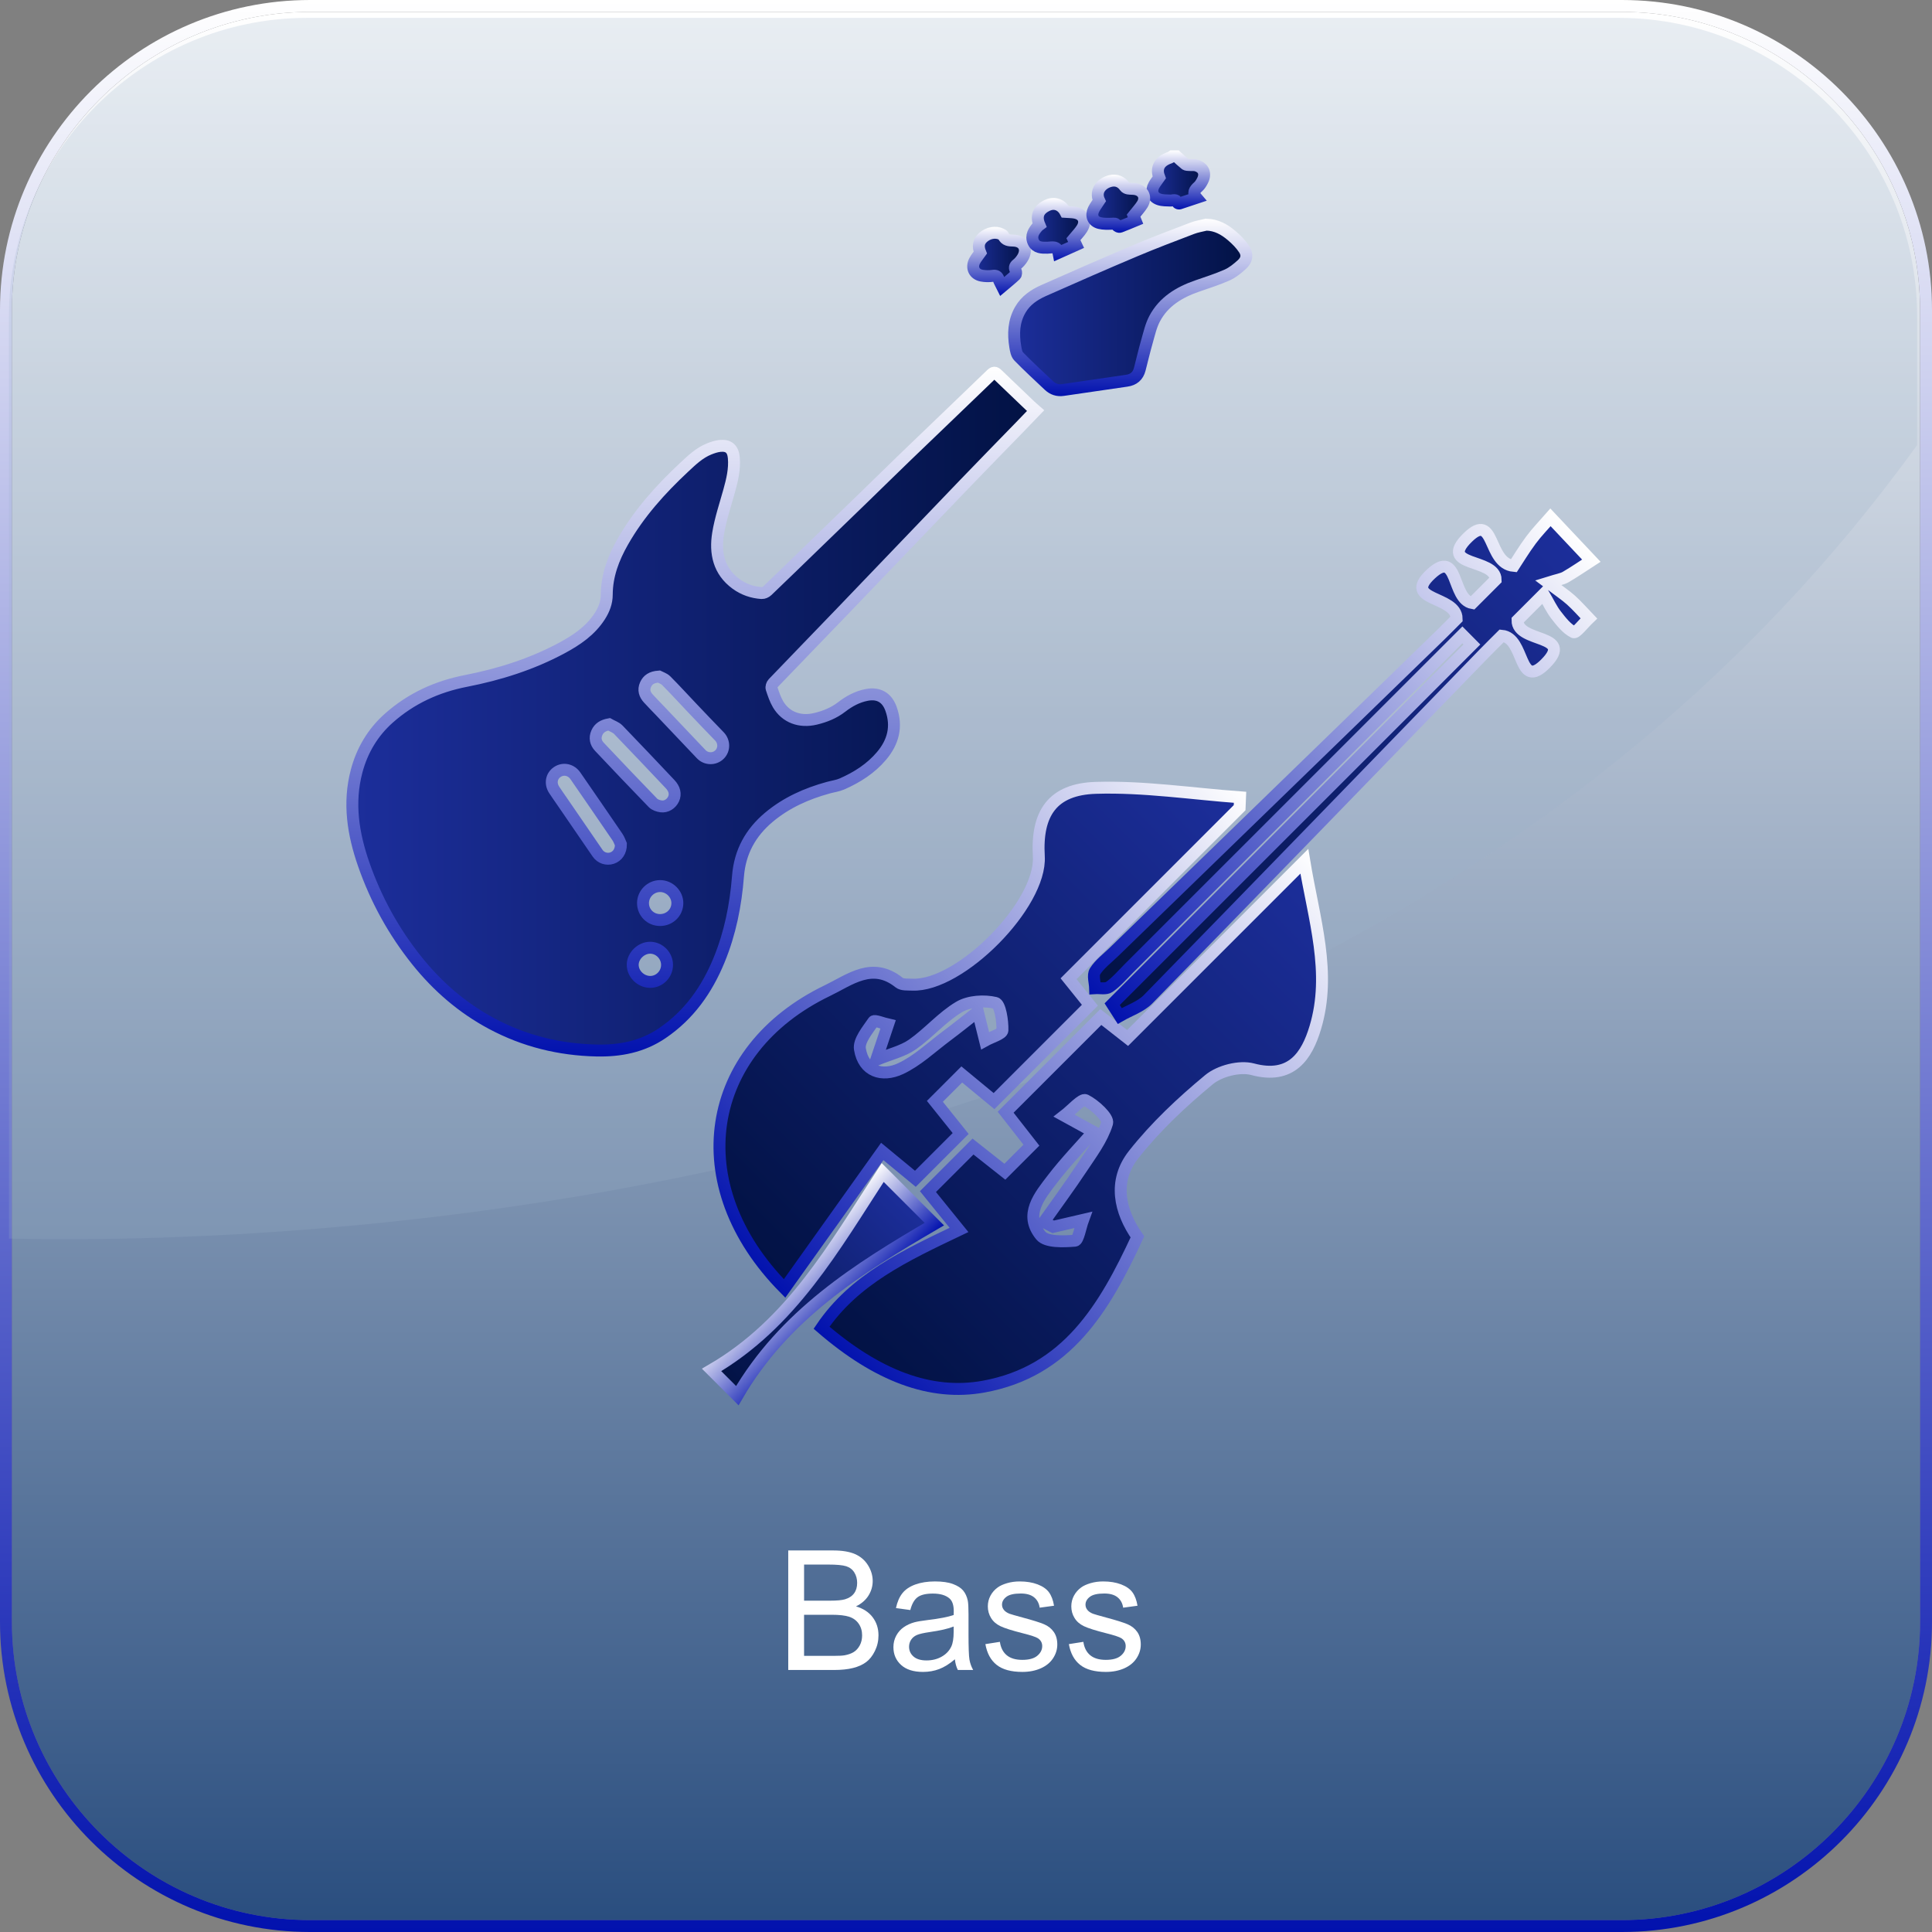
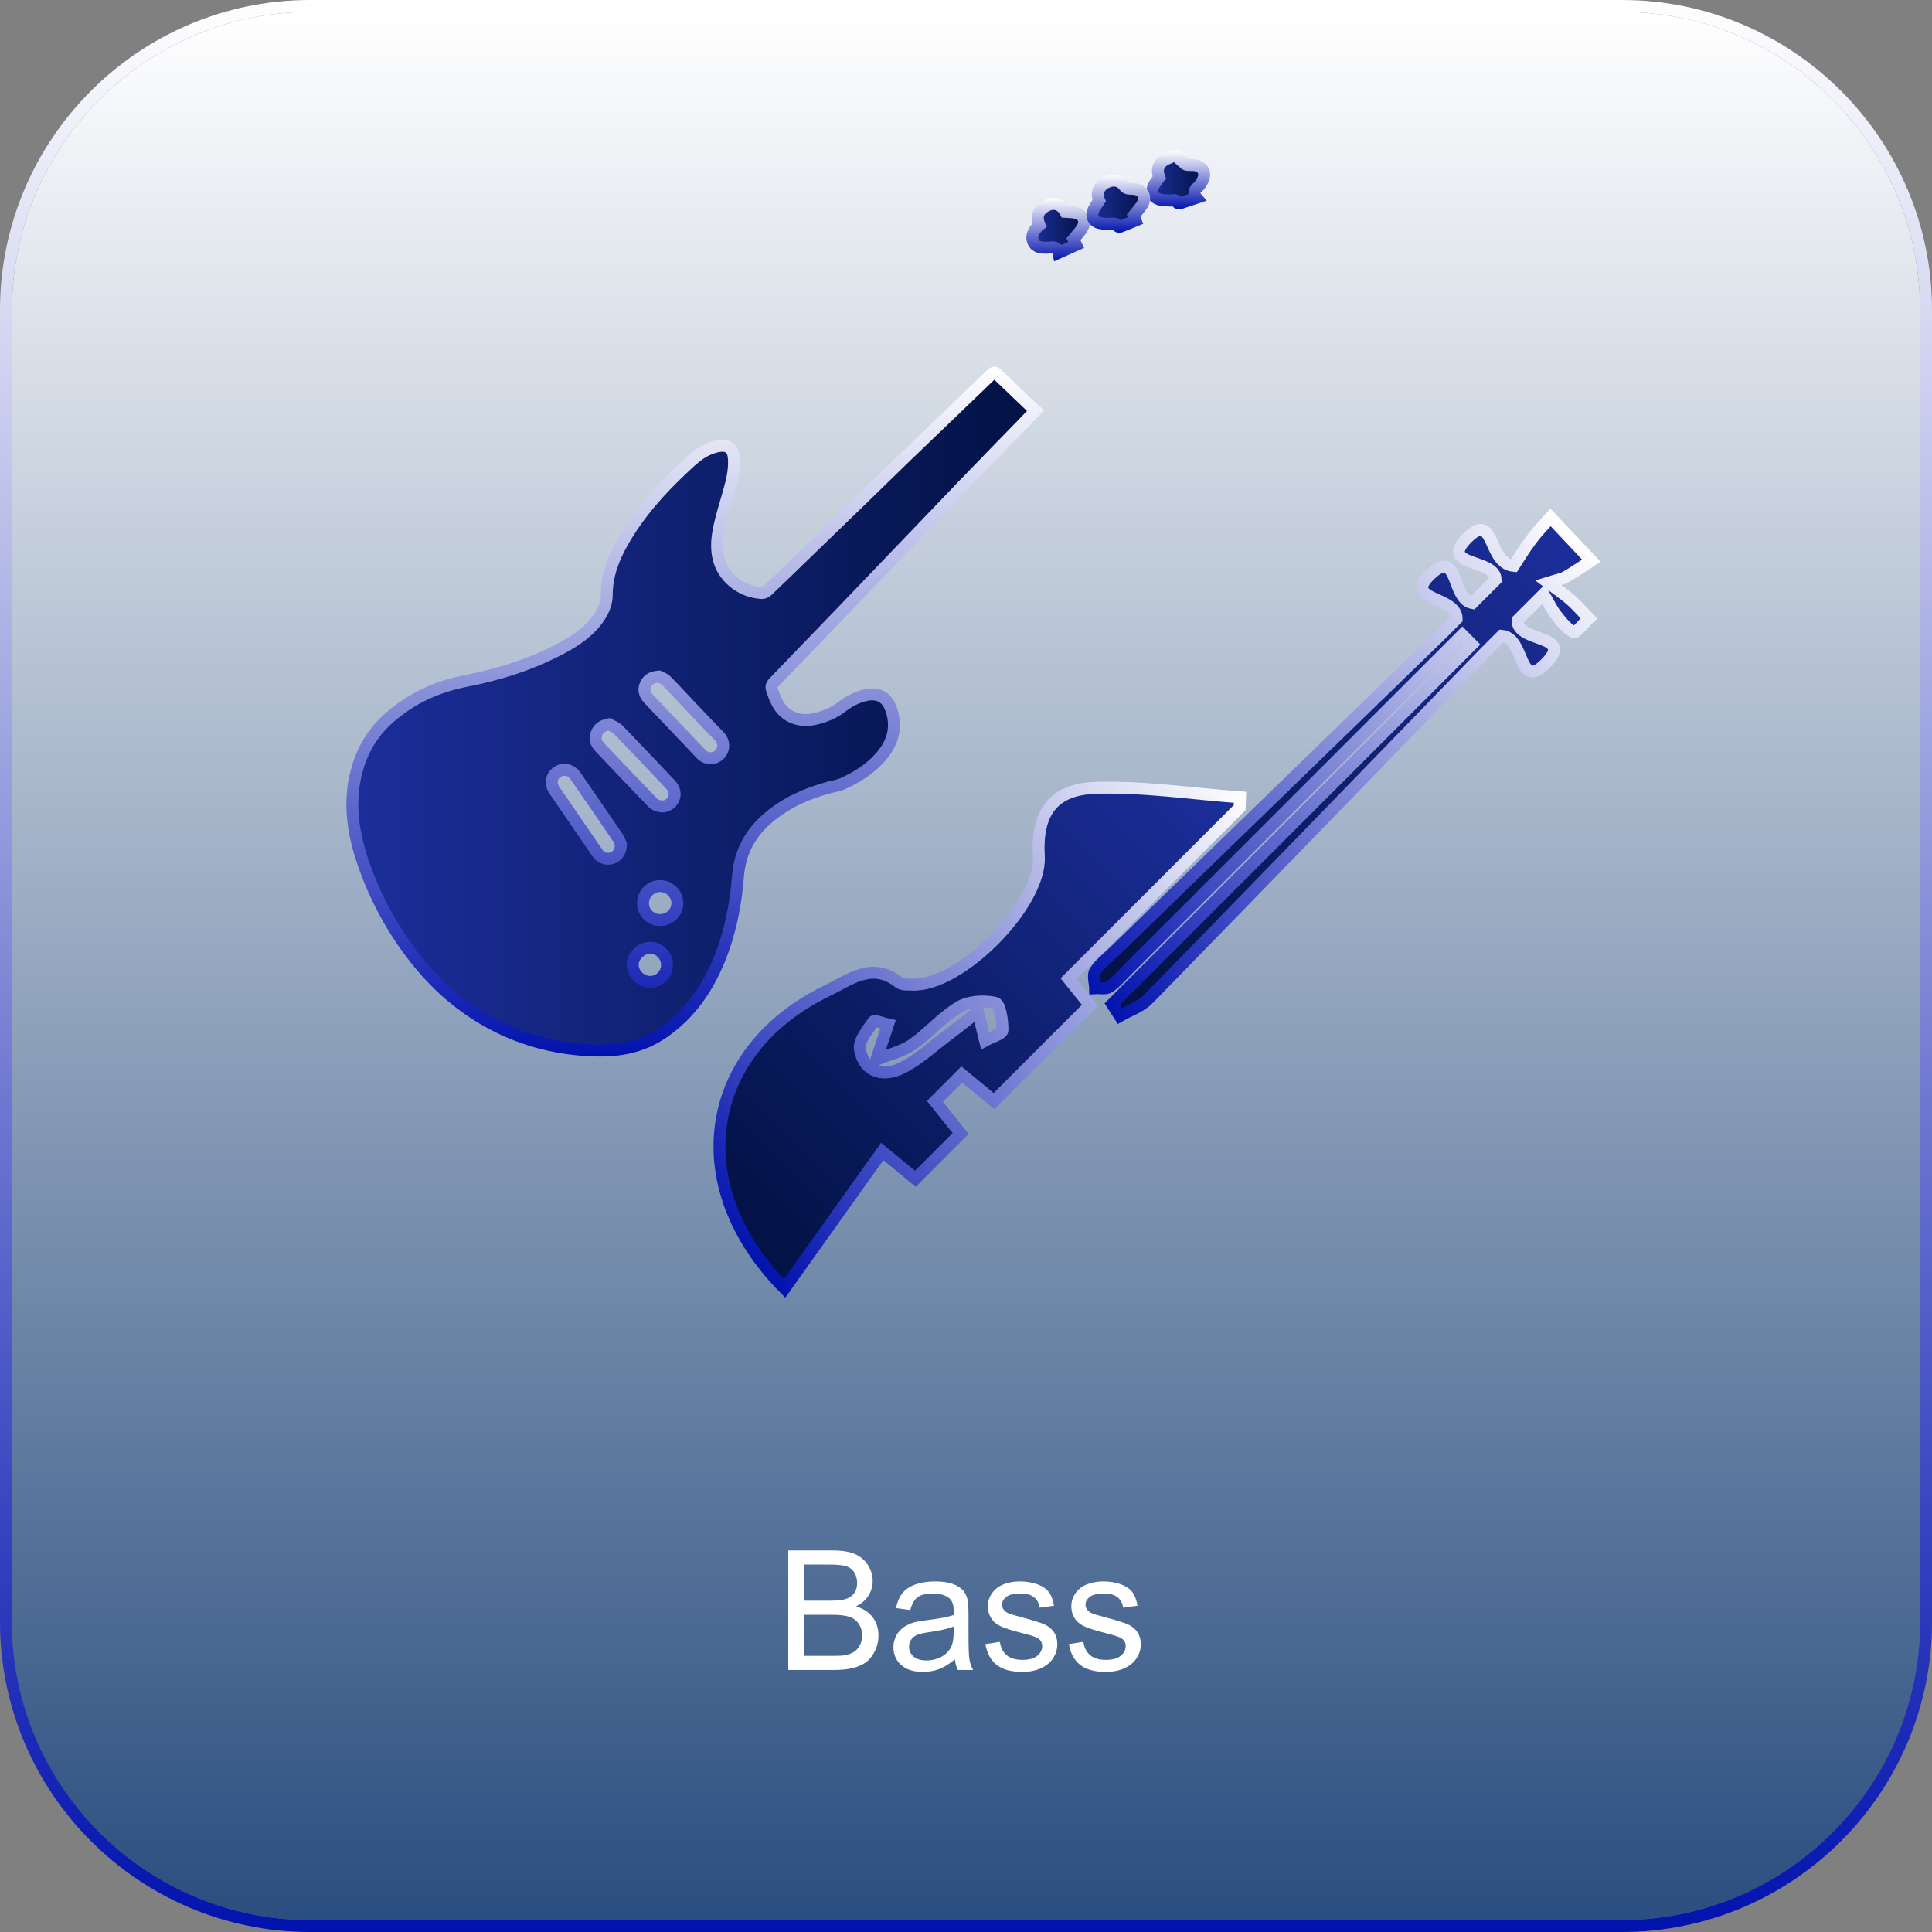
<svg xmlns="http://www.w3.org/2000/svg" version="1.1" id="Layer_1" x="0px" y="0px" width="162px" height="162px" viewBox="0 0 162 162" enable-background="new 0 0 162 162" xml:space="preserve">
  <rect x="0" y="0" width="162" height="162" fill="#808080" stroke="none" />
  <g>
    <g>
      <linearGradient id="SVGID_1_" gradientUnits="userSpaceOnUse" x1="81" y1="1" x2="81" y2="161">
        <stop offset="7.908519e-07" style="stop-color:#FFFFFF" />
        <stop offset="1" style="stop-color:#2A4E7F" />
      </linearGradient>
      <path fill="url(#SVGID_1_)" d="M136,161H26c-13.75,0-25-11.25-25-25V26C1,12.25,12.25,1,26,1h110c13.75,0,25,11.25,25,25v110    C161,149.75,149.75,161,136,161z" />
      <g>
        <linearGradient id="SVGID_2_" gradientUnits="userSpaceOnUse" x1="81" y1="0" x2="81" y2="162">
          <stop offset="0" style="stop-color:#FFFFFF" />
          <stop offset="1" style="stop-color:#0212AE" />
        </linearGradient>
        <path fill="url(#SVGID_2_)" d="M136,1c13.75,0,25,11.25,25,25v110c0,13.75-11.25,25-25,25H26c-13.75,0-25-11.25-25-25V26     C1,12.25,12.25,1,26,1H136 M136,0H26C11.664,0,0,11.664,0,26v110c0,14.336,11.664,26,26,26h110c14.336,0,26-11.664,26-26V26     C162,11.664,150.336,0,136,0L136,0z" />
      </g>
    </g>
    <g opacity="0.22">
      <path fill="none" d="M0.75,103.858V136.5c0,13.75,11.25,25,25,25h110c13.75,0,25-11.25,25-25V37.325    C114.715,101.098,27.491,104.429,0.75,103.858z" />
-       <path fill="#9CB2C9" d="M160.75,37.325V26.5c0-13.75-11.25-25-25-25h-110c-13.75,0-25,11.25-25,25v77.358    C27.491,104.429,114.715,101.098,160.75,37.325z" />
    </g>
  </g>
  <g>
    <path fill="#FFFFFF" d="M66.095,140.028v-10.021h3.759c0.766,0,1.381,0.102,1.842,0.305c0.463,0.202,0.826,0.515,1.088,0.936   c0.262,0.422,0.393,0.863,0.393,1.323c0,0.429-0.115,0.832-0.348,1.21s-0.584,0.684-1.053,0.916   c0.605,0.178,1.072,0.48,1.396,0.909c0.326,0.429,0.49,0.935,0.49,1.518c0,0.47-0.1,0.905-0.299,1.31   c-0.197,0.402-0.441,0.714-0.734,0.933c-0.291,0.219-0.656,0.384-1.098,0.495c-0.439,0.112-0.979,0.168-1.615,0.168H66.095z    M67.422,134.218h2.167c0.588,0,1.01-0.039,1.264-0.116c0.338-0.101,0.592-0.267,0.762-0.499c0.172-0.232,0.258-0.524,0.258-0.875   c0-0.333-0.08-0.625-0.24-0.879c-0.158-0.252-0.387-0.426-0.684-0.52c-0.295-0.093-0.805-0.14-1.523-0.14h-2.003V134.218z    M67.422,138.846h2.496c0.428,0,0.729-0.016,0.902-0.048c0.305-0.055,0.561-0.146,0.766-0.273s0.373-0.313,0.506-0.557   c0.131-0.244,0.197-0.525,0.197-0.845c0-0.374-0.096-0.698-0.287-0.974c-0.191-0.276-0.457-0.47-0.797-0.582   c-0.338-0.111-0.828-0.167-1.465-0.167h-2.318V138.846z" />
    <path fill="#FFFFFF" d="M80.068,139.133c-0.456,0.388-0.895,0.661-1.316,0.82c-0.421,0.159-0.873,0.239-1.356,0.239   c-0.798,0-1.41-0.195-1.839-0.584c-0.429-0.391-0.643-0.888-0.643-1.494c0-0.355,0.081-0.68,0.242-0.975   c0.162-0.293,0.374-0.529,0.637-0.707c0.262-0.178,0.557-0.313,0.885-0.403c0.241-0.063,0.606-0.125,1.094-0.185   c0.993-0.118,1.725-0.26,2.194-0.424c0.005-0.169,0.007-0.275,0.007-0.321c0-0.501-0.116-0.854-0.349-1.06   c-0.314-0.278-0.781-0.417-1.401-0.417c-0.579,0-1.006,0.102-1.281,0.304c-0.276,0.203-0.48,0.563-0.612,1.077l-1.203-0.164   c0.109-0.515,0.289-0.931,0.54-1.247c0.251-0.317,0.613-0.561,1.087-0.732c0.474-0.17,1.023-0.256,1.647-0.256   c0.62,0,1.123,0.073,1.511,0.219s0.672,0.329,0.854,0.551c0.183,0.221,0.31,0.5,0.383,0.837c0.041,0.21,0.062,0.588,0.062,1.135   v1.641c0,1.144,0.026,1.867,0.079,2.171c0.052,0.303,0.155,0.593,0.311,0.871h-1.285C80.186,139.773,80.104,139.475,80.068,139.133   z M79.965,136.385c-0.446,0.183-1.116,0.337-2.01,0.465c-0.506,0.073-0.863,0.155-1.073,0.246s-0.371,0.225-0.485,0.399   c-0.114,0.176-0.171,0.371-0.171,0.585c0,0.328,0.124,0.602,0.373,0.82c0.248,0.219,0.611,0.328,1.09,0.328   c0.474,0,0.896-0.104,1.265-0.312c0.369-0.207,0.641-0.49,0.813-0.851c0.132-0.278,0.198-0.688,0.198-1.23V136.385z" />
    <path fill="#FFFFFF" d="M82.625,137.861l1.217-0.191c0.068,0.487,0.259,0.861,0.571,1.121c0.312,0.26,0.748,0.39,1.309,0.39   c0.565,0,0.984-0.115,1.258-0.346c0.273-0.229,0.41-0.5,0.41-0.81c0-0.278-0.121-0.497-0.362-0.656   c-0.169-0.109-0.588-0.248-1.258-0.417c-0.902-0.228-1.528-0.425-1.876-0.592c-0.35-0.166-0.613-0.396-0.793-0.689   c-0.181-0.295-0.271-0.619-0.271-0.975c0-0.323,0.074-0.623,0.222-0.898c0.148-0.276,0.351-0.505,0.605-0.688   c0.191-0.142,0.452-0.261,0.783-0.359c0.33-0.098,0.685-0.146,1.063-0.146c0.569,0,1.07,0.082,1.5,0.246   c0.432,0.164,0.749,0.387,0.954,0.666c0.205,0.281,0.347,0.655,0.424,1.125l-1.203,0.164c-0.055-0.374-0.213-0.665-0.476-0.875   c-0.262-0.21-0.632-0.314-1.11-0.314c-0.565,0-0.969,0.094-1.21,0.28s-0.362,0.405-0.362,0.656c0,0.159,0.05,0.303,0.15,0.431   c0.101,0.132,0.258,0.241,0.472,0.328c0.123,0.046,0.485,0.15,1.087,0.314c0.87,0.232,1.478,0.423,1.821,0.57   c0.345,0.148,0.614,0.364,0.811,0.646s0.294,0.634,0.294,1.053c0,0.41-0.12,0.797-0.358,1.158c-0.24,0.363-0.585,0.643-1.036,0.842   c-0.451,0.197-0.962,0.297-1.531,0.297c-0.943,0-1.662-0.196-2.157-0.588C83.077,139.213,82.762,138.632,82.625,137.861z" />
    <path fill="#FFFFFF" d="M89.625,137.861l1.217-0.191c0.068,0.487,0.259,0.861,0.571,1.121c0.312,0.26,0.748,0.39,1.309,0.39   c0.565,0,0.984-0.115,1.258-0.346c0.273-0.229,0.41-0.5,0.41-0.81c0-0.278-0.121-0.497-0.362-0.656   c-0.169-0.109-0.588-0.248-1.258-0.417c-0.902-0.228-1.528-0.425-1.876-0.592c-0.35-0.166-0.613-0.396-0.793-0.689   c-0.181-0.295-0.271-0.619-0.271-0.975c0-0.323,0.074-0.623,0.222-0.898c0.148-0.276,0.351-0.505,0.605-0.688   c0.191-0.142,0.452-0.261,0.783-0.359c0.33-0.098,0.685-0.146,1.063-0.146c0.569,0,1.07,0.082,1.5,0.246   c0.432,0.164,0.749,0.387,0.954,0.666c0.205,0.281,0.347,0.655,0.424,1.125l-1.203,0.164c-0.055-0.374-0.213-0.665-0.476-0.875   c-0.262-0.21-0.632-0.314-1.11-0.314c-0.565,0-0.969,0.094-1.21,0.28s-0.362,0.405-0.362,0.656c0,0.159,0.05,0.303,0.15,0.431   c0.101,0.132,0.258,0.241,0.472,0.328c0.123,0.046,0.485,0.15,1.087,0.314c0.87,0.232,1.478,0.423,1.821,0.57   c0.345,0.148,0.614,0.364,0.811,0.646s0.294,0.634,0.294,1.053c0,0.41-0.12,0.797-0.358,1.158c-0.24,0.363-0.585,0.643-1.036,0.842   c-0.451,0.197-0.962,0.297-1.531,0.297c-0.943,0-1.662-0.196-2.157-0.588C90.077,139.213,89.762,138.632,89.625,137.861z" />
  </g>
  <g>
    <g>
      <linearGradient id="SVGID_3_" gradientUnits="userSpaceOnUse" x1="99.624" y1="13.452" x2="103.967" y2="13.452" gradientTransform="matrix(1 0 0 1 -2.999 1.636)">
        <stop offset="0" style="stop-color:#1C2E9B" />
        <stop offset="1" style="stop-color:#021244" />
      </linearGradient>
      <linearGradient id="SVGID_4_" gradientUnits="userSpaceOnUse" x1="101.795" y1="10.974" x2="101.795" y2="15.931" gradientTransform="matrix(1 0 0 1 -2.999 1.636)">
        <stop offset="0" style="stop-color:#FFFFFF" />
        <stop offset="1" style="stop-color:#0212AE" />
      </linearGradient>
      <path fill="url(#SVGID_3_)" stroke="url(#SVGID_4_)" stroke-miterlimit="10" d="M98.645,13.11    c0.251,0.224,0.494,0.458,0.757,0.667c0.072,0.057,0.2,0.052,0.304,0.06c0.203,0.017,0.419-0.017,0.608,0.04    c0.622,0.189,0.819,0.695,0.511,1.281c-0.094,0.179-0.204,0.366-0.352,0.498c-0.302,0.267-0.495,0.532-0.15,0.934    c-0.505,0.169-0.966,0.325-1.43,0.473c-0.045,0.014-0.147-0.02-0.157-0.051c-0.107-0.357-0.37-0.187-0.59-0.196    c-0.321-0.013-0.66-0.001-0.958-0.101c-0.555-0.187-0.711-0.686-0.419-1.201c0.124-0.219,0.285-0.416,0.437-0.634    c-0.262-0.665-0.113-1.33,0.893-1.662c0.066-0.022,0.122-0.072,0.183-0.109C98.403,13.11,98.524,13.11,98.645,13.11z" />
      <linearGradient id="SVGID_5_" gradientUnits="userSpaceOnUse" x1="32.542" y1="58.032" x2="89.837" y2="58.032" gradientTransform="matrix(1 0 0 1 -2.999 1.636)">
        <stop offset="0" style="stop-color:#1C2E9B" />
        <stop offset="1" style="stop-color:#021244" />
      </linearGradient>
      <linearGradient id="SVGID_6_" gradientUnits="userSpaceOnUse" x1="61.301" y1="29.113" x2="61.301" y2="86.951" gradientTransform="matrix(1 0 0 1 -2.999 1.636)">
        <stop offset="0" style="stop-color:#FFFFFF" />
        <stop offset="1" style="stop-color:#0212AE" />
      </linearGradient>
      <path fill="url(#SVGID_5_)" stroke="url(#SVGID_6_)" stroke-miterlimit="10" d="M86.838,34.428    c-0.443,0.46-0.858,0.895-1.277,1.327c-1.572,1.62-3.153,3.232-4.717,4.86c-3.41,3.549-6.809,7.109-10.218,10.658    c-1.932,2.012-3.877,4.01-5.806,6.024c-0.094,0.098-0.162,0.312-0.121,0.433c0.152,0.454,0.303,0.922,0.546,1.331    c0.65,1.091,1.828,1.528,3.141,1.212c0.791-0.191,1.529-0.483,2.188-0.993c0.621-0.481,1.316-0.86,2.103-1.011    c0.997-0.191,1.699,0.219,2.038,1.172c0.525,1.475,0.185,2.781-0.801,3.945c-0.9,1.063-2.048,1.792-3.308,2.346    c-0.36,0.158-0.766,0.209-1.15,0.315c-1.822,0.5-3.52,1.255-4.98,2.477c-1.541,1.29-2.436,2.912-2.595,4.948    c-0.189,2.417-0.66,4.782-1.587,7.034c-1.021,2.482-2.509,4.601-4.772,6.134c-1.676,1.136-3.534,1.489-5.506,1.445    c-3.103-0.069-6.042-0.788-8.785-2.253c-2.462-1.316-4.533-3.106-6.274-5.28c-1.949-2.434-3.432-5.131-4.458-8.072    c-0.889-2.549-1.305-5.151-0.596-7.823c0.463-1.744,1.364-3.255,2.709-4.447c1.849-1.638,4.011-2.636,6.456-3.113    c2.8-0.547,5.517-1.403,8.046-2.762c1.241-0.667,2.399-1.452,3.182-2.672c0.351-0.548,0.581-1.141,0.582-1.801    c0.005-1.607,0.555-3.052,1.333-4.421c1.361-2.397,3.181-4.418,5.186-6.287c0.629-0.586,1.249-1.181,2.061-1.508    c0.287-0.116,0.592-0.22,0.897-0.254c0.735-0.08,1.11,0.247,1.176,0.991c0.085,0.956-0.137,1.869-0.39,2.78    c-0.328,1.183-0.728,2.357-0.925,3.563c-0.269,1.642,0.044,3.165,1.499,4.231c0.637,0.467,1.367,0.718,2.153,0.771    c0.153,0.01,0.353-0.08,0.468-0.19c1.344-1.284,2.676-2.582,4.011-3.875c1.387-1.342,2.776-2.682,4.161-4.026    c1.169-1.134,2.328-2.277,3.501-3.407c2.375-2.286,4.759-4.561,7.129-6.852c0.241-0.233,0.366-0.106,0.532,0.053    c0.897,0.861,1.795,1.721,2.695,2.579C86.501,34.142,86.65,34.263,86.838,34.428z M51.067,60.733    c-0.501,0.092-0.836,0.299-1.019,0.71c-0.191,0.43-0.103,0.841,0.211,1.174c1.489,1.577,2.983,3.151,4.494,4.707    c0.159,0.164,0.437,0.257,0.674,0.29c0.443,0.063,0.866-0.215,1.052-0.617c0.189-0.408,0.087-0.849-0.293-1.25    c-1.443-1.523-2.88-3.051-4.34-4.558C51.644,60.981,51.33,60.882,51.067,60.733z M52.064,70.802    c-0.059-0.127-0.141-0.397-0.293-0.619c-1.166-1.714-2.346-3.419-3.522-5.127c-0.361-0.525-1.016-0.663-1.52-0.322    c-0.495,0.336-0.609,0.965-0.259,1.5c0.231,0.353,0.477,0.696,0.715,1.045c0.974,1.421,1.945,2.845,2.923,4.263    c0.276,0.4,0.771,0.558,1.211,0.411C51.763,71.806,52.068,71.394,52.064,70.802z M55.239,56.73    c-0.605,0.045-0.924,0.27-1.109,0.679c-0.199,0.442-0.069,0.828,0.238,1.164c0.349,0.382,0.714,0.749,1.071,1.125    c1.12,1.18,2.24,2.36,3.359,3.541c0.411,0.434,1.102,0.451,1.531,0.033c0.426-0.416,0.412-1.096-0.009-1.528    c-0.771-0.791-1.532-1.593-2.293-2.393c-0.723-0.76-1.428-1.537-2.169-2.278C55.668,56.883,55.372,56.801,55.239,56.73z     M53.917,75.727c-0.001,0.791,0.63,1.419,1.427,1.419c0.804,0,1.44-0.613,1.453-1.4c0.013-0.781-0.663-1.454-1.454-1.448    C54.562,74.303,53.918,74.949,53.917,75.727z M55.932,80.909c0.002-0.781-0.647-1.44-1.417-1.441c-0.754,0-1.45,0.674-1.461,1.414    c-0.011,0.769,0.664,1.442,1.454,1.452C55.285,82.343,55.93,81.698,55.932,80.909z" />
      <linearGradient id="SVGID_7_" gradientUnits="userSpaceOnUse" x1="88.034" y1="24.141" x2="107.51" y2="24.141" gradientTransform="matrix(1 0 0 1 -2.999 1.636)">
        <stop offset="0" style="stop-color:#1C2E9B" />
        <stop offset="1" style="stop-color:#021244" />
      </linearGradient>
      <linearGradient id="SVGID_8_" gradientUnits="userSpaceOnUse" x1="97.772" y1="16.701" x2="97.772" y2="31.58" gradientTransform="matrix(1 0 0 1 -2.999 1.636)">
        <stop offset="0" style="stop-color:#FFFFFF" />
        <stop offset="1" style="stop-color:#0212AE" />
      </linearGradient>
-       <path fill="url(#SVGID_7_)" stroke="url(#SVGID_8_)" stroke-miterlimit="10" d="M101.14,18.838    c0.856,0.014,1.535,0.406,2.14,0.919c0.389,0.331,0.764,0.708,1.042,1.132c0.311,0.474,0.23,0.914-0.196,1.299    c-0.372,0.336-0.78,0.67-1.231,0.871c-0.824,0.365-1.69,0.637-2.543,0.935c-1.479,0.516-2.773,1.297-3.529,2.716    c-0.318,0.596-0.466,1.286-0.655,1.944c-0.22,0.765-0.4,1.541-0.6,2.311c-0.147,0.565-0.51,0.875-1.091,0.958    c-1.778,0.253-3.556,0.514-5.333,0.777c-0.465,0.069-0.861-0.064-1.196-0.38c-0.85-0.804-1.713-1.596-2.529-2.433    c-0.186-0.191-0.241-0.54-0.289-0.828c-0.177-1.069-0.137-2.114,0.425-3.087c0.452-0.782,1.167-1.26,1.953-1.61    c2.557-1.138,5.123-2.259,7.702-3.348c1.567-0.662,3.161-1.263,4.75-1.87C100.337,18.998,100.746,18.937,101.14,18.838z" />
      <linearGradient id="SVGID_9_" gradientUnits="userSpaceOnUse" x1="84.602" y1="20.134" x2="88.939" y2="20.134" gradientTransform="matrix(1 0 0 1 -2.999 1.636)">
        <stop offset="0" style="stop-color:#1C2E9B" />
        <stop offset="1" style="stop-color:#021244" />
      </linearGradient>
      <linearGradient id="SVGID_10_" gradientUnits="userSpaceOnUse" x1="86.771" y1="17.382" x2="86.771" y2="23.18" gradientTransform="matrix(1 0 0 1 -2.999 1.636)">
        <stop offset="0" style="stop-color:#FFFFFF" />
        <stop offset="1" style="stop-color:#0212AE" />
      </linearGradient>
-       <path fill="url(#SVGID_9_)" stroke="url(#SVGID_10_)" stroke-miterlimit="10" d="M84.03,24.022    c-0.108-0.218-0.226-0.413-0.302-0.624c-0.091-0.251-0.225-0.307-0.492-0.268c-0.302,0.044-0.625,0.037-0.926-0.019    c-0.623-0.116-0.88-0.669-0.585-1.237c0.126-0.242,0.312-0.453,0.474-0.684c-0.215-0.532-0.147-0.933,0.22-1.271    c0.433-0.399,1.071-0.516,1.539-0.28c0.063,0.032,0.147,0.069,0.172,0.125c0.168,0.388,0.48,0.4,0.849,0.412    c0.873,0.028,1.221,0.723,0.753,1.466c-0.12,0.191-0.273,0.376-0.45,0.514c-0.217,0.17-0.223,0.323-0.109,0.552    c0.047,0.095,0.038,0.293-0.029,0.357C84.805,23.386,84.439,23.677,84.03,24.022z" />
      <linearGradient id="SVGID_11_" gradientUnits="userSpaceOnUse" x1="89.559" y1="17.511" x2="93.903" y2="17.511" gradientTransform="matrix(1 0 0 1 -2.999 1.636)">
        <stop offset="0" style="stop-color:#1C2E9B" />
        <stop offset="1" style="stop-color:#021244" />
      </linearGradient>
      <linearGradient id="SVGID_12_" gradientUnits="userSpaceOnUse" x1="91.731" y1="14.963" x2="91.731" y2="20.274" gradientTransform="matrix(1 0 0 1 -2.999 1.636)">
        <stop offset="0" style="stop-color:#FFFFFF" />
        <stop offset="1" style="stop-color:#0212AE" />
      </linearGradient>
      <path fill="url(#SVGID_11_)" stroke="url(#SVGID_12_)" stroke-miterlimit="10" d="M90.005,20.052    c0.064,0.137,0.134,0.288,0.226,0.485c-0.486,0.217-0.952,0.426-1.474,0.659c-0.116-0.603-0.536-0.435-0.924-0.426    c-0.456,0.01-0.963,0.02-1.19-0.489c-0.23-0.516,0.054-0.928,0.385-1.303c0.039-0.045,0.095-0.074,0.133-0.103    c-0.314-0.743-0.103-1.308,0.675-1.663c0.603-0.275,1.195-0.033,1.502,0.558c0.281,0.021,0.56,0.013,0.827,0.069    c0.689,0.145,0.939,0.711,0.566,1.314C90.538,19.466,90.268,19.731,90.005,20.052z" />
      <linearGradient id="SVGID_13_" gradientUnits="userSpaceOnUse" x1="94.591" y1="15.447" x2="98.939" y2="15.447" gradientTransform="matrix(1 0 0 1 -2.999 1.636)">
        <stop offset="0" style="stop-color:#1C2E9B" />
        <stop offset="1" style="stop-color:#021244" />
      </linearGradient>
      <linearGradient id="SVGID_14_" gradientUnits="userSpaceOnUse" x1="96.765" y1="13.004" x2="96.765" y2="17.889" gradientTransform="matrix(1 0 0 1 -2.999 1.636)">
        <stop offset="0" style="stop-color:#FFFFFF" />
        <stop offset="1" style="stop-color:#0212AE" />
      </linearGradient>
      <path fill="url(#SVGID_13_)" stroke="url(#SVGID_14_)" stroke-miterlimit="10" d="M95.05,18.079    c0.044,0.111,0.097,0.243,0.164,0.411c-0.445,0.183-0.873,0.368-1.31,0.53c-0.066,0.024-0.225-0.039-0.25-0.1    c-0.09-0.218-0.237-0.167-0.413-0.161c-0.345,0.011-0.704,0.025-1.035-0.055c-0.55-0.132-0.755-0.611-0.509-1.126    c0.123-0.257,0.305-0.485,0.473-0.746c-0.391-0.835,0.225-1.49,0.958-1.66c0.477-0.111,0.912,0.073,1.192,0.481    c0.054,0.078,0.174,0.137,0.272,0.154c0.201,0.034,0.411,0.014,0.611,0.051c0.665,0.124,0.938,0.701,0.583,1.279    C95.584,17.461,95.315,17.742,95.05,18.079z" />
    </g>
    <g>
      <linearGradient id="SVGID_15_" gradientUnits="userSpaceOnUse" x1="341.852" y1="270.692" x2="341.852" y2="326.972" gradientTransform="matrix(0.707 0.707 -0.707 0.707 63.228 -356.739)">
        <stop offset="0" style="stop-color:#1C2E9B" />
        <stop offset="1" style="stop-color:#021244" />
      </linearGradient>
      <linearGradient id="SVGID_16_" gradientUnits="userSpaceOnUse" x1="341.852" y1="269.718" x2="341.852" y2="327.503" gradientTransform="matrix(0.707 0.707 -0.707 0.707 63.228 -356.739)">
        <stop offset="0" style="stop-color:#FFFFFF" />
        <stop offset="1" style="stop-color:#0212AE" />
      </linearGradient>
-       <path fill="url(#SVGID_15_)" stroke="url(#SVGID_16_)" stroke-miterlimit="10" d="M95.374,103.712    c-1.498-2.134-2.072-4.676-0.317-6.901c1.83-2.32,4.036-4.392,6.319-6.281c0.887-0.733,2.568-1.165,3.656-0.873    c3.275,0.88,4.556-1.159,5.255-3.484c1.388-4.613-0.113-9.077-0.918-13.955c-5.227,5.227-10.016,10.016-14.819,14.819    c-0.838-0.656-1.531-1.2-2.244-1.758c-2.708,2.708-5.269,5.269-7.981,7.981c0.834,1.066,1.497,1.915,2.16,2.763    c-0.833,0.833-1.521,1.521-2.227,2.227c-0.994-0.786-1.843-1.457-2.67-2.111c-1.353,1.353-2.569,2.569-3.778,3.778    c0.86,1.062,1.6,1.975,2.603,3.214c-4.477,2.138-8.78,4.139-11.525,8.201c4.674,4.045,9.169,5.732,13.56,4.943    C89.468,115.015,92.617,109.661,95.374,103.712z M90.14,104.034c-0.967,0.078-2.397,0.142-2.868-0.432    c-1.437-1.753-0.098-3.333,0.968-4.726c1.113-1.455,2.397-2.778,3.445-3.975c-0.993-0.545-1.719-0.945-2.446-1.344    c0.612-0.47,1.48-1.458,1.784-1.307c0.777,0.385,1.947,1.473,1.808,1.93c-0.411,1.353-1.335,2.566-2.14,3.78    c-1.013,1.529-2.106,3.004-3.164,4.503c0.262,0.136,0.524,0.271,0.786,0.407c0.834-0.194,1.669-0.387,2.503-0.581    C90.593,102.9,90.411,104.012,90.14,104.034z" />
      <linearGradient id="SVGID_17_" gradientUnits="userSpaceOnUse" x1="323.02" y1="270.711" x2="323.02" y2="326.837" gradientTransform="matrix(0.707 0.707 -0.707 0.707 63.228 -356.739)">
        <stop offset="0" style="stop-color:#1C2E9B" />
        <stop offset="1" style="stop-color:#021244" />
      </linearGradient>
      <linearGradient id="SVGID_18_" gradientUnits="userSpaceOnUse" x1="323.02" y1="270.017" x2="323.02" y2="327.34" gradientTransform="matrix(0.707 0.707 -0.707 0.707 63.228 -356.739)">
        <stop offset="0" style="stop-color:#FFFFFF" />
        <stop offset="1" style="stop-color:#0212AE" />
      </linearGradient>
      <path fill="url(#SVGID_17_)" stroke="url(#SVGID_18_)" stroke-miterlimit="10" d="M76.754,98.843    c1.336-1.336,2.554-2.554,3.798-3.798c-0.788-0.983-1.464-1.827-2.161-2.697c0.818-0.818,1.507-1.507,2.254-2.254    c0.963,0.795,1.797,1.484,2.704,2.234c2.745-2.745,5.36-5.36,8.039-8.039c-0.632-0.785-1.19-1.479-1.787-2.221    c4.862-4.862,9.602-9.602,14.342-14.342c0.012-0.29,0.023-0.581,0.035-0.871c-4.031-0.296-8.073-0.917-12.091-0.793    c-3.638,0.112-4.994,2.144-4.781,5.75c0.237,4.012-6.592,10.931-10.62,10.752c-0.37-0.017-0.84,0.029-1.09-0.171    c-2.245-1.797-4.124-0.243-6.015,0.669c-10.336,4.981-12.213,16.27-3.594,24.975c2.763-3.875,5.459-7.656,8.19-11.486    C74.919,97.327,75.828,98.078,76.754,98.843z M82.599,87.256c-0.18-0.725-0.36-1.451-0.603-2.432    c-0.805,0.629-1.713,1.363-2.647,2.061c-1.262,0.943-2.442,2.078-3.844,2.727c-1.54,0.713-3.09,0.246-3.4-1.644    c-0.116-0.705,0.646-1.598,1.136-2.319c0.09-0.131,0.8,0.16,1.224,0.256c-0.247,0.739-0.495,1.478-0.992,2.963    c1.194-0.49,2.232-0.724,3.038-1.289c1.368-0.959,2.488-2.298,3.911-3.143c0.826-0.49,2.096-0.568,3.05-0.341    c0.382,0.091,0.61,1.504,0.582,2.303C84.041,86.701,83.11,86.971,82.599,87.256z" />
      <linearGradient id="SVGID_19_" gradientUnits="userSpaceOnUse" x1="332.471" y1="235.706" x2="332.471" y2="290.81" gradientTransform="matrix(0.707 0.707 -0.707 0.707 63.228 -356.739)">
        <stop offset="0" style="stop-color:#1C2E9B" />
        <stop offset="1" style="stop-color:#021244" />
      </linearGradient>
      <linearGradient id="SVGID_20_" gradientUnits="userSpaceOnUse" x1="332.471" y1="235.19" x2="332.471" y2="291.4" gradientTransform="matrix(0.707 0.707 -0.707 0.707 63.228 -356.739)">
        <stop offset="0" style="stop-color:#FFFFFF" />
        <stop offset="1" style="stop-color:#0212AE" />
      </linearGradient>
      <path fill="url(#SVGID_19_)" stroke="url(#SVGID_20_)" stroke-miterlimit="10" d="M122.143,51.887    c-0.378,0.378-0.89,0.903-1.415,1.413c-9.116,8.849-18.233,17.696-27.349,26.544c-0.536,0.52-1.166,0.985-1.555,1.6    c-0.213,0.337-0.012,0.935,0.002,1.415c0.405-0.025,0.912,0.095,1.193-0.104c0.602-0.425,1.093-1.011,1.622-1.539    c8.654-8.652,17.307-17.306,25.96-25.959c0.674-0.674,1.348-1.348,2.021-2.021c0.266,0.268,0.531,0.537,0.797,0.805    c-10.054,10.054-20.107,20.107-30.161,30.161c0.211,0.33,0.422,0.659,0.634,0.989c0.801-0.462,1.758-0.771,2.38-1.407    c9.4-9.622,18.755-19.287,28.123-28.941c0.558-0.575,1.132-1.134,1.531-1.534c1.976,0.182,1.357,4.667,3.67,2.332    c2.482-2.507-2.37-1.69-2.353-3.629c0.617-0.617,1.316-1.316,2.191-2.191c0.411,0.701,0.67,1.268,1.042,1.745    c0.428,0.55,0.891,1.155,1.481,1.448c0.186,0.092,0.833-0.746,1.268-1.159c-0.498-0.517-0.969-1.064-1.503-1.541    c-0.497-0.444-1.061-0.813-1.914-1.455c0.815-0.255,1.182-0.303,1.478-0.475c0.734-0.427,1.434-0.91,2.148-1.371    c-1.141-1.21-2.283-2.42-3.424-3.631c-0.55,0.632-1.141,1.234-1.639,1.905c-0.594,0.8-1.108,1.659-1.44,2.164    c-2.225-0.203-1.558-4.63-3.858-2.383c-2.57,2.51,2.329,1.707,2.339,3.547c-0.652,0.652-1.347,1.347-1.954,1.954    c-1.772-0.308-1.114-4.623-3.472-2.442C117.512,50.418,122.128,49.926,122.143,51.887z" />
      <linearGradient id="SVGID_21_" gradientUnits="userSpaceOnUse" x1="332.461" y1="314.145" x2="332.461" y2="335.995" gradientTransform="matrix(0.707 0.707 -0.707 0.707 63.228 -356.739)">
        <stop offset="0" style="stop-color:#1C2E9B" />
        <stop offset="1" style="stop-color:#021244" />
      </linearGradient>
      <linearGradient id="SVGID_22_" gradientUnits="userSpaceOnUse" x1="328.784" y1="325.07" x2="336.17" y2="325.07" gradientTransform="matrix(0.707 0.707 -0.707 0.707 63.228 -356.739)">
        <stop offset="0" style="stop-color:#FFFFFF" />
        <stop offset="1" style="stop-color:#0212AE" />
      </linearGradient>
-       <path fill="url(#SVGID_21_)" stroke="url(#SVGID_22_)" stroke-miterlimit="10" d="M78.344,102.645    c-1.481-1.481-2.932-2.932-4.329-4.329c-4.078,6.253-7.639,12.658-14.347,16.554c0.738,0.738,1.246,1.246,2.157,2.157    C65.755,110.26,71.922,106.386,78.344,102.645z" />
    </g>
  </g>
</svg>